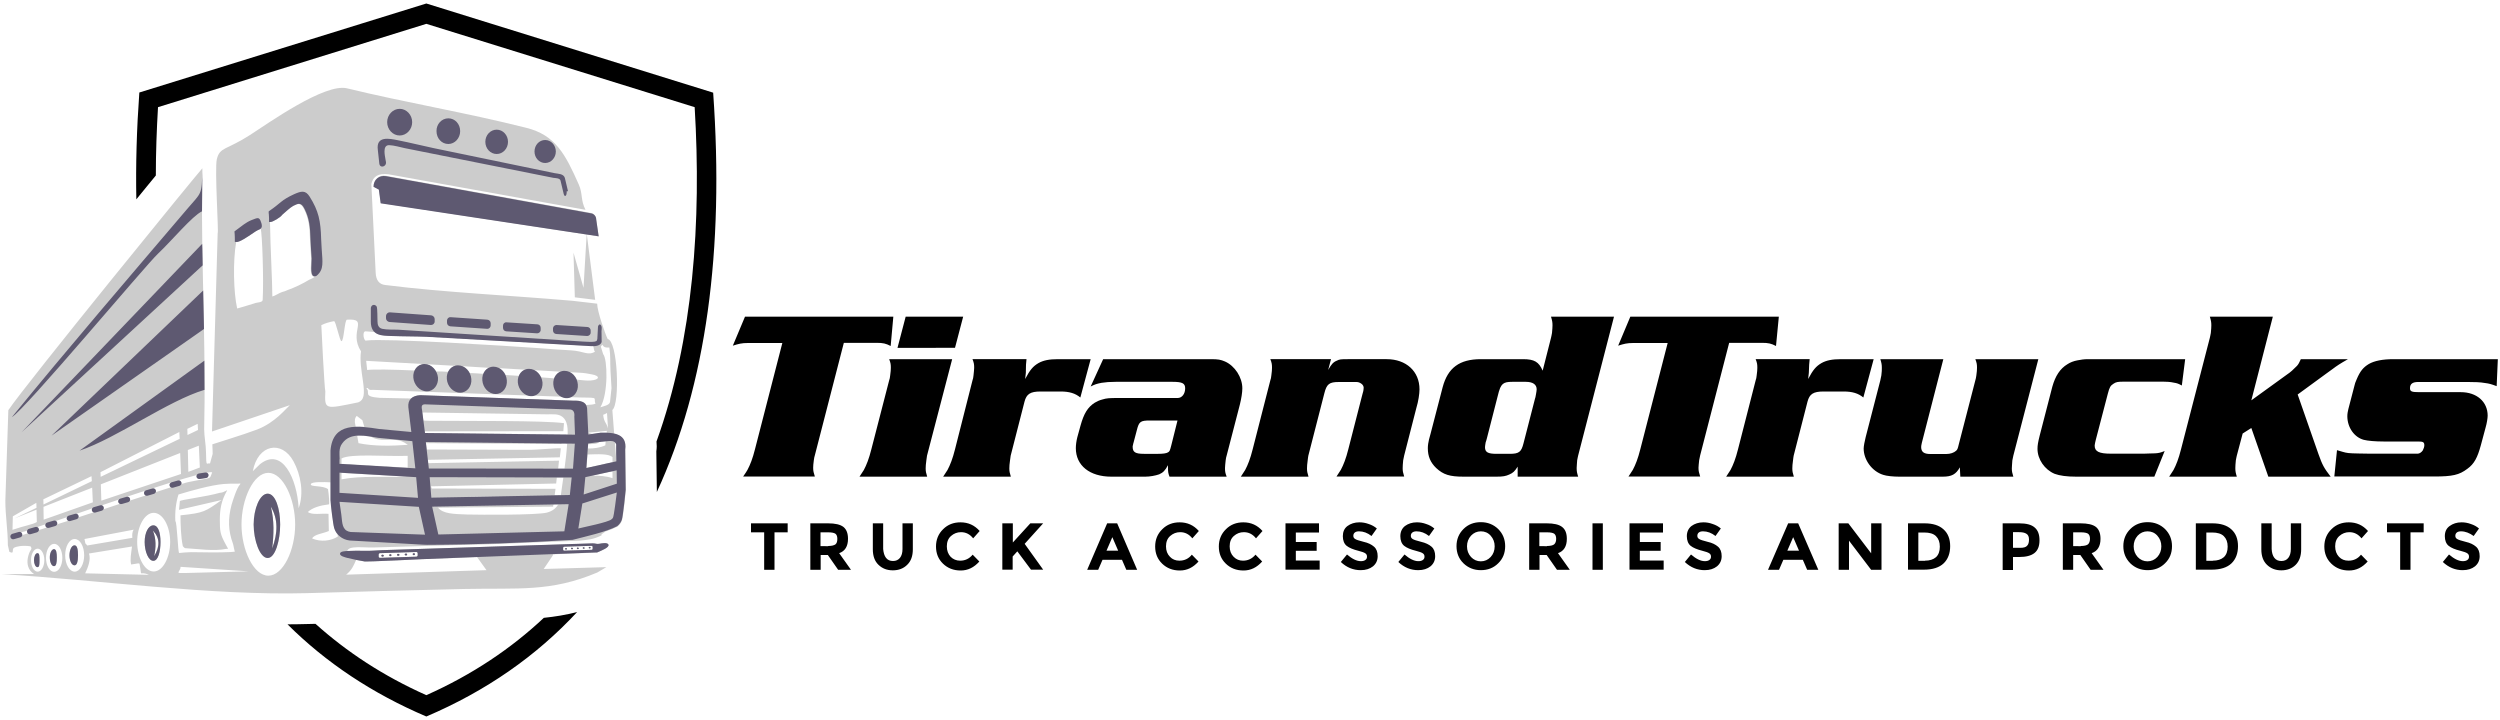
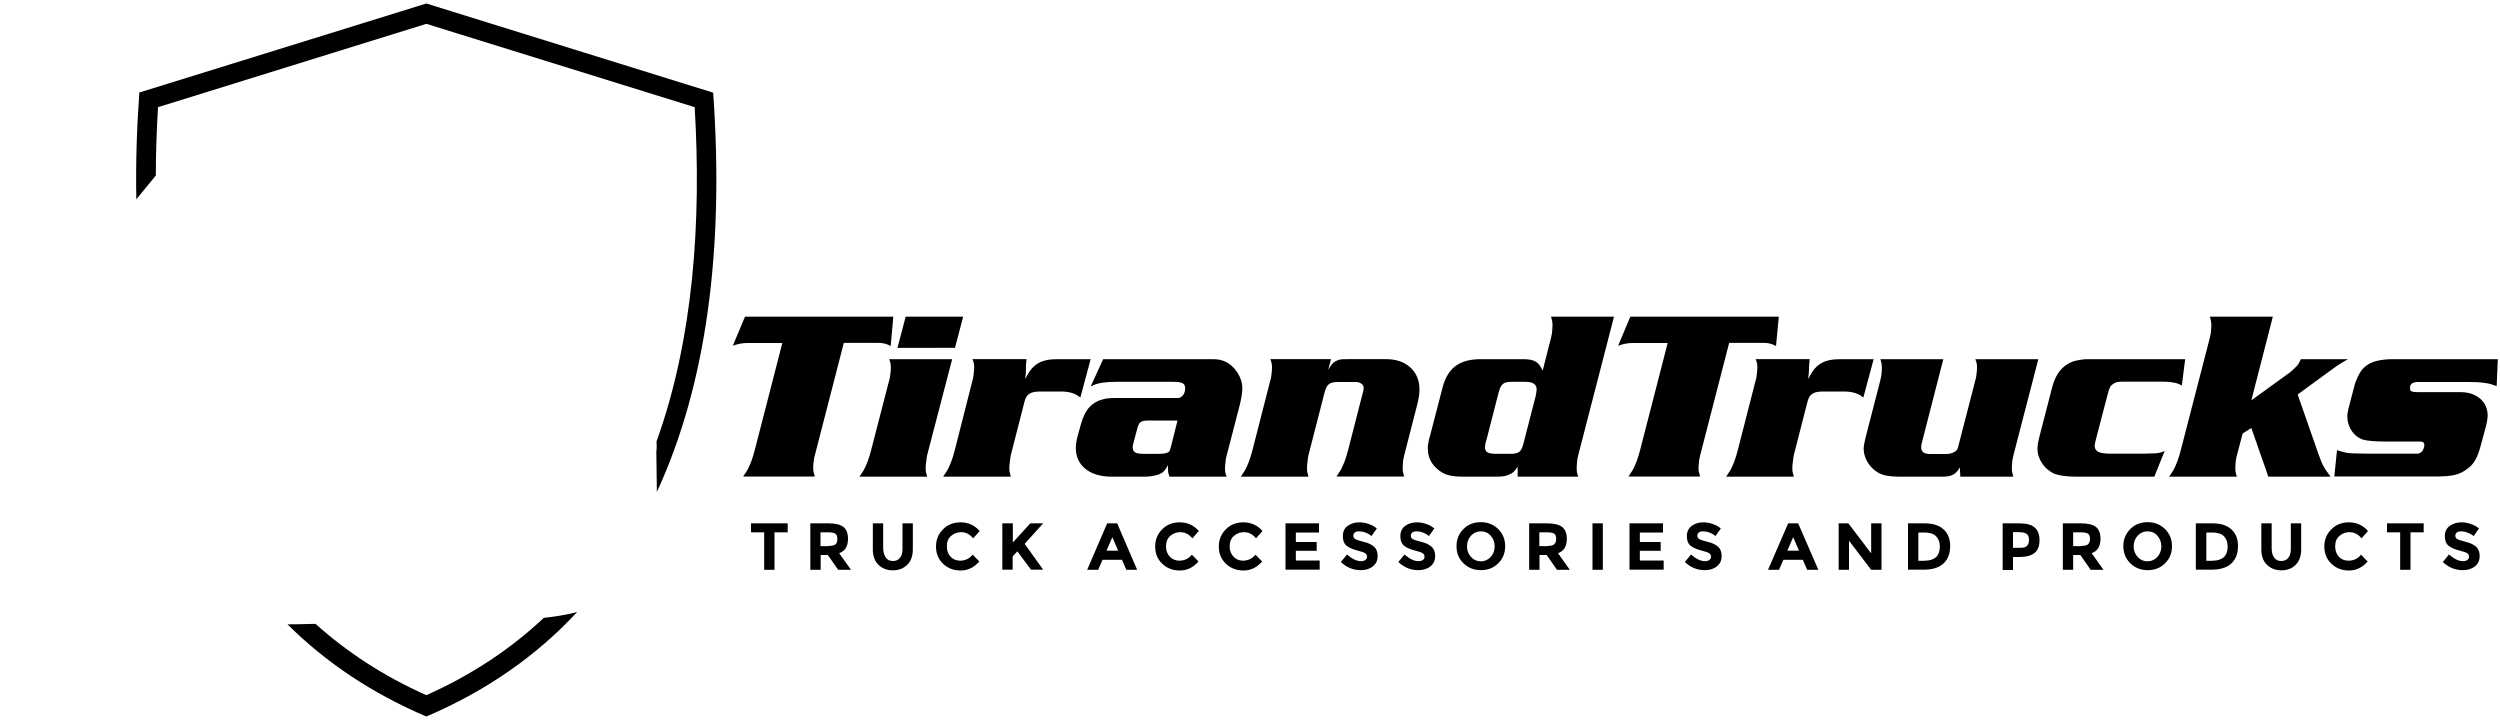
<svg xmlns="http://www.w3.org/2000/svg" version="1.1" id="Layer_1" x="0px" y="0px" viewBox="0 0 1500 432" style="enable-background:new 0 0 1500 432;" xml:space="preserve">
  <style type="text/css">
	.st0{fill-rule:evenodd;clip-rule:evenodd;}
	.st1{fill-rule:evenodd;clip-rule:evenodd;fill:#CCCCCC;}
	.st2{fill-rule:evenodd;clip-rule:evenodd;fill:#5E5971;}
	.st3{fill:none;}
</style>
  <g id="Layer_x0020_1">
    <g id="_1493679256544">
      <path class="st0" d="M1476.6,318.8c-1,0-1.9,0.2-2.5,0.7c-0.6,0.5-0.9,1.1-0.9,2s0.4,1.5,1.1,1.9c0.7,0.5,2.4,1,5.1,1.7    c2.7,0.6,4.7,1.6,6.2,2.9c1.5,1.3,2.2,3.2,2.2,5.7s-0.9,4.5-2.8,6.1c-1.9,1.5-4.3,2.3-7.4,2.3c-4.4,0-8.4-1.6-11.9-4.9l3.7-4.5    c3,2.6,5.8,4,8.3,4c1.1,0,2-0.2,2.7-0.7c0.7-0.5,1-1.1,1-2s-0.3-1.5-1-2c-0.7-0.5-2.1-1-4.1-1.5c-3.3-0.8-5.6-1.8-7.1-3    c-1.5-1.2-2.3-3.2-2.3-5.8s0.9-4.7,2.9-6.1c1.9-1.4,4.3-2.2,7.1-2.2c1.9,0,3.7,0.3,5.6,1c1.9,0.6,3.5,1.5,4.9,2.7l-3.2,4.5    C1481.7,319.8,1479.2,318.8,1476.6,318.8L1476.6,318.8z M1446.3,319.4v22.5h-6.2v-22.5h-7.9V314h22v5.4H1446.3z M1409.1,336.4    c3.1,0,5.6-1.2,7.5-3.6l4,4.1c-3.2,3.6-6.9,5.4-11.2,5.4c-4.3,0-7.8-1.4-10.6-4.1c-2.8-2.7-4.2-6.1-4.2-10.3    c0-4.1,1.4-7.6,4.3-10.4c2.8-2.8,6.3-4.1,10.4-4.1c4.6,0,8.4,1.7,11.5,5.2l-3.9,4.4c-2-2.5-4.4-3.7-7.3-3.7c-2.3,0-4.3,0.8-6,2.3    c-1.7,1.5-2.5,3.6-2.5,6.2c0,2.6,0.8,4.7,2.3,6.3S1406.8,336.4,1409.1,336.4z M1364.6,334.7c1,1.3,2.4,1.9,4.2,1.9    c1.8,0,3.2-0.6,4.2-1.9c1-1.3,1.5-3,1.5-5.3V314h6.2v15.6c0,4-1.1,7.1-3.3,9.3c-2.2,2.2-5.1,3.3-8.6,3.3s-6.3-1.1-8.6-3.3    s-3.4-5.3-3.4-9.3V314h6.2v15.4C1363.1,331.6,1363.6,333.4,1364.6,334.7L1364.6,334.7z M1327.7,336.4c2.8,0,5-0.7,6.6-2.1    c1.5-1.4,2.3-3.5,2.3-6.3s-0.8-4.8-2.3-6.3s-3.9-2.2-7-2.2h-3.5v17H1327.7L1327.7,336.4z M1327.4,314c5,0,8.8,1.2,11.4,3.6    c2.7,2.4,4,5.8,4,10.1c0,4.3-1.3,7.8-3.9,10.3c-2.6,2.5-6.6,3.8-11.9,3.8h-9.5V314L1327.4,314L1327.4,314z M1299,338    c-2.8,2.8-6.3,4.1-10.4,4.1c-4.1,0-7.6-1.4-10.4-4.1c-2.8-2.8-4.2-6.2-4.2-10.3c0-4.1,1.4-7.5,4.2-10.3s6.3-4.1,10.4-4.1    c4.1,0,7.6,1.4,10.4,4.1c2.8,2.8,4.2,6.2,4.2,10.3C1303.2,331.9,1301.8,335.3,1299,338z M1296.8,327.8c0-2.5-0.8-4.6-2.4-6.4    c-1.6-1.8-3.6-2.6-5.9-2.6c-2.3,0-4.3,0.9-5.9,2.6c-1.6,1.8-2.4,3.9-2.4,6.4c0,2.5,0.8,4.6,2.4,6.4c1.6,1.7,3.6,2.6,5.9,2.6    c2.3,0,4.3-0.9,5.9-2.6C1296,332.4,1296.8,330.3,1296.8,327.8z M1248.5,327.6c2.1,0,3.6-0.4,4.3-1s1.2-1.8,1.2-3.3    c0-1.5-0.4-2.5-1.2-3.1c-0.8-0.5-2.2-0.8-4.2-0.8h-4.7v8.3H1248.5L1248.5,327.6z M1260.3,323.3c0,4.5-1.8,7.4-5.3,8.6l7.1,10h-7.7    l-6.2-8.9h-4.3v8.9h-6.2V314h10.6c4.3,0,7.4,0.7,9.3,2.2C1259.4,317.7,1260.3,320,1260.3,323.3z M1212.1,328.7    c2.1,0,3.5-0.4,4.2-1.3c0.8-0.8,1.1-2.1,1.1-3.7c0-1.6-0.5-2.8-1.5-3.4c-1-0.7-2.5-1-4.5-1h-3.6v9.4H1212.1L1212.1,328.7z     M1211.5,314c4.3,0,7.4,0.8,9.3,2.5c2,1.7,2.9,4.2,2.9,7.7c0,3.5-1,6-3,7.6c-2,1.6-5.1,2.4-9.2,2.4h-3.7v7.8h-6.2V314H1211.5z     M1155,336.4c2.8,0,5-0.7,6.6-2.1c1.5-1.4,2.3-3.5,2.3-6.3s-0.8-4.8-2.3-6.3c-1.5-1.5-3.9-2.2-7.1-2.2h-3.5v17H1155L1155,336.4z     M1154.7,314c5,0,8.8,1.2,11.4,3.6c2.7,2.4,4,5.8,4,10.1c0,4.3-1.3,7.8-3.9,10.3c-2.6,2.5-6.6,3.8-11.9,3.8h-9.5V314H1154.7    L1154.7,314z M1122.7,314h6.2v27.9h-6.2l-13.3-17.5v17.5h-6.2V314h5.8l13.7,18V314z M1075.9,322.3l-3.5,8.1h7L1075.9,322.3z     M1084.3,341.9l-2.6-6H1070l-2.6,6h-6.6l12.1-27.9h6l12.1,27.9L1084.3,341.9L1084.3,341.9z M1021.8,318.8c-1,0-1.9,0.2-2.5,0.7    c-0.6,0.5-0.9,1.1-0.9,2s0.4,1.5,1.1,1.9c0.7,0.5,2.4,1,5.1,1.7c2.7,0.6,4.7,1.6,6.2,2.9c1.5,1.3,2.2,3.2,2.2,5.7    s-0.9,4.5-2.8,6.1c-1.9,1.5-4.3,2.3-7.4,2.3c-4.4,0-8.4-1.6-11.9-4.9l3.7-4.5c3,2.6,5.8,4,8.3,4c1.1,0,2-0.2,2.7-0.7    c0.7-0.5,1-1.1,1-2s-0.3-1.5-1-2c-0.7-0.5-2.1-1-4.1-1.5c-3.2-0.8-5.6-1.8-7.1-3c-1.5-1.2-2.3-3.2-2.3-5.8s1-4.7,2.8-6.1    c1.9-1.4,4.3-2.2,7.1-2.2c1.9,0,3.7,0.3,5.6,1c1.9,0.6,3.5,1.5,4.9,2.7l-3.2,4.5C1026.9,319.7,1024.4,318.8,1021.8,318.8    L1021.8,318.8z M997.8,314v5.5h-13.9v5.7h12.5v5.3h-12.5v5.8h14.3v5.5h-20.5V314H997.8z M955.5,314h6.2v27.9h-6.2V314z     M928.2,327.6c2.1,0,3.6-0.4,4.3-1c0.8-0.7,1.2-1.8,1.2-3.3c0-1.5-0.4-2.5-1.2-3.1c-0.8-0.5-2.2-0.8-4.2-0.8h-4.7v8.3H928.2    L928.2,327.6z M940.1,323.3c0,4.5-1.8,7.4-5.3,8.6l7.1,10h-7.7L928,333h-4.3v8.9h-6.2V314H928c4.3,0,7.4,0.7,9.3,2.2    C939.2,317.7,940.1,320,940.1,323.3L940.1,323.3z M898.9,338c-2.8,2.8-6.3,4.1-10.4,4.1c-4.1,0-7.6-1.4-10.4-4.1    s-4.2-6.2-4.2-10.3c0-4.1,1.4-7.5,4.2-10.3s6.3-4.1,10.4-4.1c4.1,0,7.6,1.4,10.4,4.1c2.8,2.8,4.2,6.2,4.2,10.3    C903.1,331.9,901.7,335.3,898.9,338z M896.8,327.8c0-2.5-0.8-4.6-2.4-6.4c-1.6-1.8-3.6-2.6-5.9-2.6c-2.3,0-4.3,0.9-5.9,2.6    c-1.6,1.8-2.4,3.9-2.4,6.4c0,2.5,0.8,4.6,2.4,6.4c1.6,1.7,3.6,2.6,5.9,2.6c2.3,0,4.3-0.9,5.9-2.6S896.8,330.3,896.8,327.8z     M849.9,318.8c-1,0-1.8,0.2-2.5,0.7c-0.6,0.5-0.9,1.1-0.9,2s0.4,1.5,1.1,1.9c0.7,0.5,2.4,1,5.1,1.7c2.6,0.6,4.7,1.6,6.2,2.9    c1.5,1.3,2.2,3.2,2.2,5.7s-0.9,4.5-2.8,6.1c-1.9,1.5-4.3,2.3-7.4,2.3c-4.4,0-8.4-1.6-11.9-4.9l3.7-4.5c3,2.6,5.8,4,8.3,4    c1.1,0,2-0.2,2.7-0.7c0.7-0.5,1-1.1,1-2s-0.3-1.5-1-2c-0.7-0.5-2.1-1-4.1-1.5c-3.2-0.8-5.6-1.8-7.1-3c-1.5-1.2-2.3-3.2-2.3-5.8    s1-4.7,2.8-6.1c1.9-1.4,4.3-2.2,7.1-2.2c1.9,0,3.7,0.3,5.6,1c1.9,0.6,3.5,1.5,4.9,2.7l-3.2,4.5C855,319.7,852.5,318.8,849.9,318.8    z M815.4,318.8c-1,0-1.9,0.2-2.5,0.7c-0.6,0.5-0.9,1.1-0.9,2s0.4,1.5,1.1,1.9c0.7,0.5,2.4,1,5.1,1.7c2.7,0.6,4.7,1.6,6.2,2.9    c1.5,1.3,2.2,3.2,2.2,5.7s-0.9,4.5-2.8,6.1c-1.9,1.5-4.3,2.3-7.4,2.3c-4.4,0-8.4-1.6-11.9-4.9l3.7-4.5c3,2.6,5.8,4,8.3,4    c1.1,0,2-0.2,2.7-0.7c0.7-0.5,1-1.1,1-2s-0.3-1.5-1-2c-0.7-0.5-2.1-1-4.1-1.5c-3.2-0.8-5.6-1.8-7.1-3c-1.5-1.2-2.3-3.2-2.3-5.8    s0.9-4.7,2.8-6.1c1.9-1.4,4.3-2.2,7.1-2.2c1.9,0,3.7,0.3,5.6,1c1.9,0.6,3.5,1.5,4.9,2.7l-3.2,4.5    C820.5,319.7,818,318.8,815.4,318.8L815.4,318.8z M791.4,314v5.5h-13.9v5.7H790v5.3h-12.5v5.8h14.3v5.5h-20.5V314L791.4,314    L791.4,314z M745.8,336.4c3,0,5.5-1.2,7.5-3.6l4,4.1c-3.2,3.6-6.9,5.4-11.2,5.4c-4.3,0-7.8-1.4-10.6-4.1    c-2.8-2.7-4.2-6.1-4.2-10.3c0-4.1,1.4-7.6,4.3-10.4c2.8-2.8,6.3-4.1,10.4-4.1c4.6,0,8.4,1.7,11.5,5.2l-3.9,4.4    c-2-2.5-4.4-3.7-7.3-3.7c-2.3,0-4.3,0.8-6,2.3s-2.5,3.6-2.5,6.2c0,2.6,0.8,4.7,2.4,6.3S743.6,336.4,745.8,336.4L745.8,336.4z     M707.6,336.4c3.1,0,5.6-1.2,7.5-3.6l4,4.1c-3.2,3.6-6.9,5.4-11.2,5.4c-4.3,0-7.8-1.4-10.6-4.1c-2.8-2.7-4.2-6.1-4.2-10.3    c0-4.1,1.4-7.6,4.3-10.4c2.8-2.8,6.3-4.1,10.4-4.1c4.6,0,8.4,1.7,11.5,5.2l-3.9,4.4c-2-2.5-4.4-3.7-7.3-3.7c-2.3,0-4.3,0.8-6,2.3    c-1.7,1.5-2.5,3.6-2.5,6.2c0,2.6,0.8,4.7,2.4,6.3C703.4,335.6,705.3,336.4,707.6,336.4z M667.4,322.3l-3.5,8.1h7L667.4,322.3z     M675.8,341.9l-2.6-6h-11.7l-2.6,6h-6.6l12-27.9h6l12,27.9L675.8,341.9L675.8,341.9z M601.5,314h6.2v11.5l10.5-11.5h7.7    l-11.1,12.3c1,1.3,2.7,3.8,5.3,7.4s4.5,6.3,5.8,8.1h-7.3l-8.2-11l-2.8,3.1v7.9h-6.2V314L601.5,314z M576.1,336.4    c3,0,5.5-1.2,7.5-3.6l4,4.1c-3.2,3.6-6.9,5.4-11.2,5.4c-4.3,0-7.8-1.4-10.6-4.1c-2.8-2.7-4.2-6.1-4.2-10.3c0-4.1,1.4-7.6,4.3-10.4    c2.8-2.8,6.3-4.1,10.4-4.1c4.6,0,8.4,1.7,11.5,5.2l-3.9,4.4c-2-2.5-4.4-3.7-7.3-3.7c-2.3,0-4.3,0.8-6,2.3s-2.5,3.6-2.5,6.2    c0,2.6,0.8,4.7,2.3,6.3C571.9,335.6,573.8,336.4,576.1,336.4L576.1,336.4z M531.6,334.7c1,1.3,2.4,1.9,4.2,1.9    c1.8,0,3.1-0.6,4.2-1.9c1-1.3,1.5-3,1.5-5.3V314h6.2v15.6c0,4-1.1,7.1-3.4,9.3c-2.2,2.2-5.1,3.3-8.6,3.3c-3.5,0-6.3-1.1-8.6-3.3    s-3.4-5.3-3.4-9.3V314h6.2v15.4C530.1,331.6,530.6,333.4,531.6,334.7L531.6,334.7z M496.9,327.6c2.1,0,3.6-0.4,4.4-1    c0.8-0.7,1.1-1.8,1.1-3.3c0-1.5-0.4-2.5-1.2-3.1c-0.8-0.5-2.2-0.8-4.2-0.8h-4.7v8.3H496.9L496.9,327.6z M508.8,323.3    c0,4.5-1.8,7.4-5.3,8.6l7.1,10h-7.7l-6.2-8.9h-4.3v8.9h-6.2V314h10.6c4.3,0,7.4,0.7,9.3,2.2C507.9,317.7,508.8,320,508.8,323.3    L508.8,323.3z M464.7,319.4v22.5h-6.2v-22.5h-7.9V314h22v5.4H464.7z M1498.7,215.5h-62.6c-6.6,0-11.5,1-14.8,2.9    c-3.3,2-5.2,4.2-7.3,9.2c-0.7,1.6-1.2,2.9-1.3,3.7l-3.7,14.2c-0.3,1.3-0.6,2.7-0.6,4.2c0,6.8,4.2,12.7,9.9,14.2    c2.3,0.6,6.9,1,11.9,1h20.7c3,0,3.7,0.4,3.7,2.3c0,0.9-0.4,2-0.9,3c-0.7,1.1-2,2-3,2h-1.3h-27.9l-6.1-0.1c-6.5-0.1-7.3-0.3-9.8-1    c-1-0.3-2.2-0.6-3.4-1l-1.6,15.8h59.8c11.1,0,15.1-0.9,20-4.6c4.2-3,6.1-6.8,8.1-14.1l2.9-10.8c0.7-2.4,1.2-5.5,1.2-7    c0-8.4-6.6-14.1-16.1-14.1h-24.9c-4.6,0-5.6-0.4-5.6-2.4c0-2.6,1.6-3.7,4.9-3.7h29.8c4,0,7.5,0.1,10.2,0.6    c2.6,0.3,3.9,0.7,7.1,1.9L1498.7,215.5L1498.7,215.5z M1408.8,215.5h-28.3c-0.9,2-1.4,3-2.3,4c-0.7,0.7-1.7,1.7-3,2.9    c-1.2,1-2,1.7-2.7,2.1l-21.7,15.7l12.9-50.2h-37.8c0.7,2.3,0.9,3.3,0.9,5.2c0,1.1-0.1,2.6-0.3,4.6c-0.3,1.3-0.4,2.3-0.6,2.9    l-17.3,66.9c-1.4,5.6-2.9,9.4-4.5,12.4c-0.6,1-1.2,1.9-2.6,4h40.6c-0.7-2.3-0.9-3.2-0.9-5.2c0-1,0.1-2.6,0.3-4.6    c0.3-1.3,0.4-2.3,0.6-2.9l3.5-13.2l5.2-3.3L1361,286h37.4c-4-5.2-5-7-7.3-13.5l-12.5-35.8l17.1-12.5l4-2.9    C1402.1,219.5,1404,218.2,1408.8,215.5L1408.8,215.5z M1311.1,215.5h-53.8h-4.6c-2.2,0-4.2,0.3-6.2,0.7c-2.3,0.4-4.5,1.3-6,2.3    c-4.5,2.7-7.3,7.1-9.1,13.5l-7.6,29.4c-1,4-1.3,5.8-1.3,7.9c0,6.3,4.3,12.5,10.3,15c3,1.1,7.2,1.7,12.9,1.7h46.9l6.2-15.4    c-2.4,1-3.7,1.3-5.8,1.4c-0.6,0-1.7,0-3.6,0.1c-1.7,0-2.6,0.1-2.9,0.1h-20.1c-6.9,0-9.6-1.3-9.6-4.8c0-0.6,0.2-1.1,0.3-1.9    l0.4-1.7l7.2-27.6c1-3.9,1.6-4.8,3.3-5.9c1.6-1.1,2.6-1.3,6.3-1.3h23.7c1.7,0,4.2,0.1,6.3,0.6c2,0.3,2.7,0.6,4.8,1.7L1311.1,215.5    L1311.1,215.5z M1223,215.5h-37.8c0.9,2.3,1,3.2,1,5.2c0,1.1-0.1,2.6-0.4,4.6c-0.2,1.1-0.3,2.2-0.6,2.9l-9.9,38.3    c-0.7,3-0.9,3.3-1.7,4c-1.2,1.1-3.4,1.9-5.8,1.9h-9.6c-3.9,0-5.5-1.3-5.5-4.2c0-0.6,0.1-1.1,0.4-2.5l12.9-50.2h-37.8    c0.7,2.3,0.9,3.2,0.9,5.2c0,1,0,2.6-0.3,4.6c-0.3,1.1-0.4,2.2-0.6,2.9l-8.8,34.1c-0.6,2.3-1.2,5.5-1.2,6.8c0,6.8,5,13.7,11.7,15.8    c2,0.7,6.1,1.1,9.5,1.1h26.3c5.3,0,7.9-1.4,10.2-5.6l0.3,5.6h31.8c-0.7-2.3-0.9-3.2-0.9-5c0-1.1,0.2-2.7,0.3-4.7    c0.3-1.2,0.4-2.2,0.6-2.9L1223,215.5L1223,215.5z M1124.2,215.5h-19.6c-5.3,0-8.8,0.7-11.8,2.4c-3.2,1.9-5,4-7.9,9.5l0.4-3.7    l0.2-4.9l0.3-3.3h-32.4c0.9,2.3,1,3.2,1,5.2c0,1-0.1,2.6-0.4,4.6c-0.1,1.1-0.3,2.2-0.6,2.9l-10.6,41.4c-1.4,5.6-2.9,9.4-4.5,12.4    c-0.6,1-1.2,1.9-2.6,4h40.6c-0.7-2.3-0.9-3.2-0.9-5c0-1.1,0.1-2.7,0.4-4.7c0.1-1.2,0.3-2.2,0.4-2.9l8.3-32.4    c1.2-4.6,3.5-6.1,9.6-6.1h12.1c5.2,0,8.8,1.1,11.8,3.6L1124.2,215.5L1124.2,215.5z M1067.3,190h-89.1l-7.3,17.4    c3.5-1.1,5.3-1.6,9.1-1.6h20.6l-16.4,63.7c-1.4,5.6-2.9,9.4-4.5,12.4c-0.6,1-1.2,1.9-2.6,4h43c-0.7-2.3-1-3.2-1-5.2    c0-1,0.2-2.6,0.4-4.6c0.2-1.2,0.4-2.2,0.6-2.9l17.4-67.5h19.6c4,0,5.6,0.4,8.5,1.9L1067.3,190L1067.3,190z M922,233.6    c0,0.7-0.2,1.7-0.4,2.9c-0.3,1.6-0.4,2.4-0.6,2.7l-6.9,26.8c-1.3,5.2-2.7,6.3-8.3,6.3h-7.9c-5.2,0-6.9-1-6.9-4    c0-0.7,0.2-1.6,0.4-2.9c0.3-0.6,0.4-1.4,0.7-2.3l6.3-24.6c1.4-5.8,2-6.8,3.3-8.1c1.3-1,2.7-1.3,5.6-1.3h8.2    C919.7,229.1,922,230.7,922,233.6z M968.4,190h-37.8c0.7,2.3,0.9,3.3,0.9,5.2c0,1-0.1,2.6-0.3,4.6c-0.3,1.4-0.4,2.3-0.6,2.9    l-5,19.7c-2.3-5.3-5-6.9-11.8-6.9h-25.3c-12.8,0-19.8,5.2-22.9,16.8l-7.3,28.1l-0.9,3.3c-0.4,1.7-0.7,3.5-0.7,5.2    c0,5,1.6,8.6,5,11.9c4.3,4,8.1,5.2,16.5,5.2h19.6c4,0,5.6-0.3,7.8-1.3c2.3-1,3.2-1.9,5-4.7v6h36.3c-0.7-2.3-0.9-3.2-0.9-5.2    c0-1,0.2-2.6,0.3-4.6c0.3-1.3,0.4-2.3,0.6-2.9L968.4,190L968.4,190z M851.7,233.6c0-10.8-8-18.1-19.7-18.1h-23.3    c-4.3,0-5,0.1-6.6,0.9c-2.2,0.9-3.3,2.2-5.2,5.6l1.7-6.5h-36.4c0.9,2.3,1,3.2,1,5.2c0,1-0.1,2.6-0.4,4.6c-0.1,1.1-0.3,2.2-0.6,2.9    l-10.6,41.4c-1.4,5.6-2.9,9.4-4.5,12.4c-0.6,1-1.2,1.9-2.6,4h40.6c-0.7-2.3-0.9-3.2-0.9-5c0-1.1,0.1-2.7,0.4-4.7    c0.1-1.2,0.3-2.2,0.4-2.9l9.6-37.4c1.4-5.6,3-6.8,8.6-6.8h8.2h2.5c1.2,0,2,0.4,2.9,1c0.9,0.6,1.4,1.6,1.4,2.4    c0,0.7-0.1,1.9-0.6,3.4l-0.6,2.3l-8,31.2c-1.4,5.6-2.9,9.4-4.5,12.4c-0.6,1-1.2,1.9-2.6,4h40.6c-0.7-2.3-0.9-3.2-0.9-5    c0-1.1,0.1-2.7,0.3-4.7c0.3-1.2,0.4-2.2,0.6-2.9l7.3-28.5C851,240.9,851.7,236.3,851.7,233.6L851.7,233.6z M706.5,252.3l-3.7,14.8    c-0.9,3.5-1,3.7-2,4.3c-0.9,0.6-3,0.9-5.9,0.9h-8.5c-5.2,0-6.8-1-6.8-4.2c0-0.4,0-0.7,0.2-1.1c0-0.1,0.1-0.9,0.4-1.7l1.9-7.2    c1.3-5.2,2.2-5.8,7.9-5.8L706.5,252.3L706.5,252.3z M745.4,233c0-6.6-4.5-13.5-10.4-16.1c-2.6-1.1-4-1.4-8.5-1.4h-64.6l-7.5,16.4    c2.6-1.3,3.5-1.6,6.5-2.2c2.7-0.4,4.8-0.6,8.5-0.6h34.2c5.8,0,7.5,0.9,7.5,3.9c0,3.3-1.9,5.8-4.5,5.8h-2.3h-33    c-5.9,0-7.3,0.1-9.9,0.9c-1.6,0.4-3.2,1.1-4.5,1.9c-4.3,2.7-6.6,6.6-8.6,13.8l-1.9,6.9c-0.6,2.3-0.9,4.8-0.9,6.6    c0,10.4,8.3,17.1,21.3,17.1h20.4c2.7,0,6-0.6,8.3-1.4c2.3-1,3.6-2.3,5.3-5.5v1.6c0,2.3,0.1,3.2,0.9,5.3H736c-0.9-2.3-1-3.2-1-5.2    c0-1,0.2-2.6,0.4-4.6c0.2-1.2,0.3-2.2,0.6-2.9l7.9-30.5C744.8,239.2,745.4,235.5,745.4,233L745.4,233z M654.4,215.5h-19.6    c-5.3,0-8.8,0.7-11.8,2.4c-3.2,1.9-5,4-7.9,9.5l0.4-3.7l0.1-4.9l0.3-3.3h-32.4c0.9,2.3,1,3.2,1,5.2c0,1-0.2,2.6-0.4,4.6    c-0.1,1.1-0.3,2.2-0.6,2.9L573,269.6c-1.4,5.6-2.9,9.4-4.5,12.4c-0.6,1-1.2,1.9-2.6,4h40.6c-0.7-2.3-0.9-3.2-0.9-5    c0-1.1,0.1-2.7,0.4-4.7c0.2-1.2,0.3-2.2,0.4-2.9l8.3-32.4c1.2-4.6,3.5-6.1,9.6-6.1h12.1c5.2,0,8.8,1.1,11.8,3.6L654.4,215.5    L654.4,215.5z M571.3,215.5h-37.8c0.9,2.3,1,3.2,1,5.2c0,1-0.1,2.6-0.4,4.6c-0.1,1.1-0.3,2.2-0.6,2.9l-10.7,41.4    c-1.4,5.6-2.9,9.4-4.5,12.4c-0.6,1-1.2,1.9-2.6,4h40.6c-0.7-2.3-0.9-3.2-0.9-5c0-1.1,0.1-2.7,0.4-4.7c0.2-1.2,0.3-2.2,0.4-2.9    L571.3,215.5L571.3,215.5z M577.9,190h-34.5l-4.9,18.7H573L577.9,190z M536,190H447l-7.3,17.4c3.5-1.1,5.3-1.6,9.1-1.6h20.6    l-16.4,63.7c-1.4,5.6-2.9,9.4-4.5,12.4c-0.6,1-1.1,1.9-2.6,4h43c-0.7-2.3-1-3.2-1-5.2c0-1,0.1-2.6,0.4-4.6    c0.1-1.2,0.4-2.2,0.6-2.9l17.4-67.5h19.6c4,0,5.6,0.4,8.5,1.9L536,190L536,190z M255.8,417.1c27.6-12.3,50.9-28,70.5-46.4    c6.6-0.7,13.1-1.7,20-3.5c-24.5,26.4-54.6,47.4-90.5,62.7c-32.4-13.8-60.2-32.3-83.3-55.3c4.2,0,8.3-0.1,12.5-0.2l4.3-0.1    C208,391.1,230,405.6,255.8,417.1z M393.9,264.9c22.2-61.6,27-132.2,22.9-200.6l-161-50l-161,50c-0.8,13.6-1.3,27.3-1.3,41L88,112    l-6.2,7.6c-0.4-20.6,0.2-42,1.8-64.1L255.8,2.1l172.1,53.5c6.7,94.4-4.1,175.4-33.8,239.6c0-0.5,0-0.9,0-1.3    c-0.1-7.7-0.2-15.4-0.3-23.1C394.1,268.8,394.1,266.8,393.9,264.9L393.9,264.9z" />
-       <path class="st1" d="M357.1,179.9l-5-39.2l7.1,1.1l-1.5-10.3c0-1.7-1.4-3.4-3-3.7l-123-22.3c-4.1-0.8-7.5,2.1-7.5,6.4l0,0l3.2,1.7    l1.1,8.2L352,140.7l-1.9,32l-6-21.1l0.8,26.8L357.1,179.9L357.1,179.9z M121.4,101c0.1,9.4-0.2,19-0.2,28.1    c0.2,42.1,2.3,85.4,1.3,128.5c0,3.9,1.1,9.8,1.1,13.7c0.1,9.8,0.5,6.1,2.4,6.8l1.6-5.8c0.1-0.7-0.2-4.1-0.2-5.7    c3.4-1.2,18.2-5.6,26.9-8.9c10.8-4.2,16.9-12.2,19.6-14.6l-46.7,15.8l3.4-119c0.7-0.3-1.9-38.3-0.5-44.4    c1.8-7.4,5.8-5.4,19.9-14.5c11.3-7.3,44.9-31.2,58.2-28c35.3,8.6,70.7,14.4,107.6,23.7c17.5,4.4,23.4,15.8,31.5,34.1    c2.4,5.4,1,9.3,4,15.1l-118.1-21.3c-6.3-0.8-9.4,1.3-10.4,5.8l2.6,53.3c0.2,4.4,2.1,6.9,5.7,7.3c35.6,4.5,76.2,6.3,112.6,9.5l0,0    l14.6,1.7c0,4.6,4.9,18.4,6.3,21.2c6.1,1.1,7.5,39,2.8,42.6h0l1.1,14.3c4.5,1,7.5,3.5,6.7,9.8c0.1,7.6,0.2,16.8,0.3,24.1    c0,0.5-1.6,15.8-2.3,17.9c-0.5,1.5-1.4,2.8-2.8,3.9c-1.9,1-4.4,2-7.1,2.9c-1.8,1.3-3,1.9-2.3,2.3c-5.5,2.7-8.3,2.6-13.2,3.2    c-7.8,0.3-15.4,0.6-23,0.9c-16.4,0.8-32.8,1.4-49.3,1.7c-16.2,0.5-33.1,1-51.4,1.5c-5.5,0.2-15.1-1.3-15.7,2.1    c3.5-0.2,7.1-0.2,10.6-0.1c3.4,0.1,6.8-0.3,10.2-0.4l126.3-4c2.2,0,2.2,0.6,4.3,0.2c1.1-0.2,4.7-0.9,5.2,0.6    c0.6,1.7-4.5,3.6-5.5,4.1c-1.8,0.8-0.7,0.5-2.8,0.6l-24.8,1c-0.5,1.5-0.7,1.2-2.3,3.8l-3.4,5l37.6-1.1l-5.4,3.2    c-28.1,11.9-47.4,9.2-79.8,9.9c-31.5,0.7-62.9,1.6-94.4,2.5c-57.5,1.6-125.6-8-183.1-11.4l19.3-0.1c-3.6-2.3-4.4-6.1-3.7-9.7    c0.4-1.8,0.8-3.3,2-5.1c0.5-0.9-0.4-1.6-0.4-1.8c-5.3-0.8-8.9,0.3-9.8,0.8c-1.8,1,0.5,4.2-2.9,2.5l-0.9-4c0-9.3-1.5-17.3-1.5-26.7    L5,246.1C15.5,230.4,120.5,101.6,121.4,101L121.4,101z M121.3,105.3c0-1.3,0.1-2.7,0.1-4.3C121.3,102.5,121.3,103.9,121.3,105.3z     M91.7,318.3c4.4,4.5,4.3,9.7,0.8,15.4C93.6,328.5,93.8,323.4,91.7,318.3z M162.5,304c4.4,7.3,4.3,15.8,0.8,25.1    C164.3,320.7,164.6,312.4,162.5,304z M22.5,331.9c1.2,0,1.2,1.9,1.2,4.2s0,4.2-1.2,4.2s-2.1-1.9-2.1-4.2S21.3,331.9,22.5,331.9z     M32.4,329.5c1.4,0,1.7,2.3,1.7,5.1c0,2.8-0.3,5.1-1.7,5.1s-2.5-2.3-2.5-5.1C29.8,331.9,31,329.5,32.4,329.5z M44.7,327.2    c1.7,0,2.1,2.7,2.1,6c0,3.3-0.5,6-2.1,6c-1.7,0-3-2.7-3-6C41.7,329.9,43,327.2,44.7,327.2z M92,315.2c2.9,0,4.3,4.3,4.3,10    c0,5.7-1.4,11.3-4.3,11.3s-5.2-5.5-5.2-11.3C86.8,319.5,89.1,315.2,92,315.2z M160.6,296.2c4.7,0,7.5,9.1,7.5,18.5    s-2.9,20.1-7.5,20.1c-4.7,0-8.4-10.7-8.4-20.1S155.9,296.2,160.6,296.2z M124,283.6c0.6,0.2,1,0.7,1.1,1.3    c0.1,0.9-0.5,1.8-1.4,1.9l-3.9,0.6c-0.9,0.1-1.8-0.5-1.9-1.4c-0.1-0.4,0-0.7,0.2-1c-4.1,1.1-9.2,2.6-15.1,4.4l3.8-1.1    c0.9-0.3,1.8,0.2,2.1,1.1c0.1,0.4,0.1,0.7,0,1c2-0.6,3.3-1,3.9-1.1c15.1-3.2,12.6-1.1,14.5-5.9C126.8,283.2,125.7,283.3,124,283.6    L124,283.6z M76.3,298c0.7,0,1.4,0.5,1.6,1.2c0.1,0.4,0.1,0.8-0.1,1.2l9.5-3.1c-0.4-0.2-0.7-0.5-0.8-1c-0.2-0.7,0.1-1.5,0.7-1.9    C83.6,295.6,79.9,296.8,76.3,298L76.3,298z M71.9,302.3c-0.4-0.2-0.8-0.6-0.9-1c-0.2-0.6,0-1.2,0.4-1.6c-3.4,1.2-6.9,2.3-10.3,3.5    c0.5,0.2,0.9,0.6,1.1,1.1c0.1,0.5,0.1,0.9-0.2,1.3L71.9,302.3L71.9,302.3z M33.5,312.6c0.3,0.2,0.6,0.5,0.7,0.9    c0.1,0.4,0.1,0.8,0,1.1l6.7-2.1c-0.3-0.2-0.6-0.5-0.8-1c-0.1-0.4-0.1-0.9,0.1-1.2L33.5,312.6z M28,316.5c-0.4-0.2-0.6-0.5-0.8-1    c-0.1-0.3-0.1-0.6,0-0.9l-4.7,1.6c0.3,0.2,0.6,0.5,0.7,1c0.1,0.3,0.1,0.5,0,0.8C24.8,317.6,26.4,317.1,28,316.5L28,316.5z     M102.5,292.4c-0.3-0.2-0.6-0.5-0.7-0.9c-0.3-0.9,0.2-1.8,1.1-2.1c-3.9,1.2-8.2,2.6-12.6,4l1.1-0.3c0.9-0.3,1.8,0.2,2.1,1.1    c0.1,0.4,0.1,0.8-0.1,1.1C96.7,294.2,99.8,293.3,102.5,292.4z M45.9,308.3c0.5,0.2,0.9,0.6,1.1,1.1c0.1,0.4,0.1,0.7,0,1l9.2-3    c-0.5-0.2-0.9-0.6-1.1-1.1c-0.1-0.4-0.1-0.9,0.1-1.2C52,306.2,48.9,307.3,45.9,308.3L45.9,308.3z M8.6,320l0.6-0.2    C8.9,319.8,8.8,319.9,8.6,320z M12.5,319.4c0.3,0.2,0.6,0.5,0.7,0.9c0.1,0.3,0.1,0.5,0,0.8c1.1-0.3,2.2-0.7,3.5-1.1    c-0.2-0.2-0.4-0.4-0.5-0.7c-0.1-0.3-0.1-0.6,0-0.9c-0.8,0.2-1.3,0.4-1.6,0.5C13.9,319.1,13.1,319.3,12.5,319.4z M213.4,256    c1.7-0.1,3.4,0,5.2,0.1c-0.4-1.2-0.8-2.5-1.2-4l-3.4-2.6c-0.6,1.2-1.1,0.8-1.1,3.7L213.4,256z M246.7,239.1c1.2-1.2,3.1-1.9,5.5-2    l91.9,3.3c3-0.1,6.3,0.2,7.6,2.6c2.6-0.1,4.6-0.3,5.6-0.8c-0.9-1.9,0.2-3.1-1.2-3.4c-1.9-0.4-5.3-0.1-13.3-0.5l-0.2,0    c-0.8,0.4-1.7,0.5-2.6,0.5c-1.1,0-2.2-0.3-3.2-0.8l-16.6-0.6c-0.5,0.1-1,0.2-1.5,0.2c-0.7,0-1.4-0.1-2.1-0.3l-93.1-3.4    c-3.1,0.5-2.2-1.8-3.7-0.9c2.8,2.5-2.6,4.9,7.9,5.7L246.7,239.1L246.7,239.1z M353,259.6v0.1l2.5,0.7l5-0.7c1.2,0,2.3,0,3.5,0    l0.1-1.2L353,259.6L353,259.6z M202.6,320.7c-0.9-1.1-1.6-2.3-2-3.7c-0.7-2.3-2.2-14.9-2.2-16.8v-10.8c-4-0.2-11.5-0.5-11.9,1.1    c-0.5,1.8,7.3,0.6,10.3,3c0.6,3.5,0.9,9.1,0.6,9.1c-5.6,0.7-9.9,2-12.7,4.6c2.7,2,8.3,0.7,12.4,1.1l0.2,10.3c-3.3,1.5-9,2-10,4.5    c5.2,2.2,11.3,1.5,15.4-1.2L202.6,320.7L202.6,320.7z M204.9,278.3l39.7,2.3v-7.1c-13.2,0.5-34.1-1.5-39.7,1.6V278.3z M222.5,262    c-2.7-0.4-5.5-0.8-8.2-0.6l0.8,4.5c9.1,1.9,19.6,1.7,29.6,1c-5.1-3.8-8.1-2.9-15.5-3C226.3,263.7,224.2,263.1,222.5,262z     M352.9,266.5l-0.2,2.6c3.5,0.1,7.5-0.5,10.5-1.9l0.2-2.5c-0.9,0.1-1.9,0.2-2.8,0.2l-0.8,0.1C358.4,266.6,356,266.4,352.9,266.5    L352.9,266.5z M352.5,272.7l-0.6,8.1l15.6-3.5v-3C365.2,272.1,358.7,272.5,352.5,272.7z M369.8,276.8l0.1,0    c-0.1-2.9-0.1-6.7-0.1-9.7h0.1c-0.1-0.8-0.5-1.4-1-1.8L369.8,276.8L369.8,276.8z M255,259.8l85.6,0.9c0-0.5,0-1,0-1.5    c0.1-5.3-1.5-10.6-8.2-10.6c-0.4-0.1-3.6,0-4,0l-75-1.1l0.6,4.8c0.4,0,0.9,0,1.4,0.1c3.3,0.2,7.2,0,10.6,0.1    c13.5,0.2,59.8-0.3,72.4,1.4l-0.4,4.8l-83.2,0.1L255,259.8L255,259.8z M255.6,265.9l0.4,3.8l60.7,0.2c5.3,0.1,17.1-1.2,19.8-0.9    l-0.6,5.4l-79.2,1.5l0.2,2l78.5-1.5l-0.5,4.8l3.8,0c0.7-5.1,1.3-10.3,1.6-15.1l-3.4,0l0,0.3L255.6,265.9L255.6,265.9z M335,302.6    l-3,0.1l-0.1,1.3l-69.1,0.6c3.1,3.7,9.2,3.8,17.4,4.1c8.6,0.2,41,0.4,47.8-1.1C331.3,306.7,333.3,305.3,335,302.6z M367.5,282.7    l-12.2,2.7c4.3,0,8.5,0.2,12.2,1.5V282.7L367.5,282.7z M338,286.5l-3.9,0l-0.4,3.6l-75.2,1.7l0.6,1.3l74.2,0.2l-0.5,3.9l3.7-0.1    C337,293.9,337.5,290.2,338,286.5L338,286.5z M261.2,298.7l1.5,0h-1.4L261.2,298.7z M274.4,298.4l29-0.6l-4.3,0    C290.9,297.8,282.7,298.1,274.4,298.4z M244.6,286l-39.7-2.3v3.9C216.8,285.3,231.4,286.5,244.6,286L244.6,286z M353.8,328.1    c0.3,0,0.6,0.3,0.6,0.5c0,0.3-0.3,0.5-0.6,0.5c-0.3,0-0.6-0.3-0.6-0.5C353.2,328.4,353.5,328.1,353.8,328.1L353.8,328.1z     M248.3,331.9c0.4,0,0.7,0.3,0.7,0.6c0,0.3-0.3,0.6-0.7,0.6s-0.7-0.3-0.7-0.6S247.9,331.9,248.3,331.9z M350.2,328.3    c0.3,0,0.6,0.3,0.6,0.5c0,0.3-0.3,0.5-0.6,0.5c-0.3,0-0.6-0.3-0.6-0.5C349.7,328.5,349.9,328.3,350.2,328.3L350.2,328.3z     M243.6,332.1c0.4,0,0.7,0.3,0.7,0.6s-0.3,0.6-0.7,0.6c-0.4,0-0.8-0.3-0.8-0.6C242.8,332.4,243.2,332.1,243.6,332.1z M343.1,328.6    c0.3,0,0.6,0.3,0.6,0.5c0,0.3-0.3,0.5-0.6,0.5c-0.3,0-0.6-0.3-0.6-0.5C342.6,328.8,342.8,328.6,343.1,328.6z M234.2,332.5    c0.4,0,0.7,0.3,0.7,0.6s-0.3,0.6-0.7,0.6c-0.4,0-0.7-0.3-0.7-0.6C233.5,332.8,233.8,332.5,234.2,332.5z M346.7,328.5    c0.3,0,0.6,0.3,0.6,0.5c0,0.3-0.3,0.5-0.6,0.5c-0.3,0-0.6-0.3-0.6-0.5C346.1,328.7,346.4,328.5,346.7,328.5L346.7,328.5z     M238.9,332.3c0.4,0,0.8,0.3,0.8,0.6c0,0.3-0.3,0.6-0.8,0.6c-0.4,0-0.7-0.3-0.7-0.6S238.5,332.3,238.9,332.3z M339.6,328.8    c0.3,0,0.6,0.3,0.6,0.5s-0.3,0.5-0.6,0.5c-0.3,0-0.6-0.3-0.6-0.5S339.3,328.8,339.6,328.8z M229.5,332.8c0.4,0,0.8,0.3,0.8,0.6    c0,0.3-0.3,0.6-0.8,0.6c-0.4,0-0.7-0.3-0.7-0.6C228.8,333,229.1,332.8,229.5,332.8z M338.5,328l16.3-0.5c0.4,0,0.7,0.3,0.7,0.6    v1.1c0,0.4-0.3,0.7-0.7,0.7l-16.3,0.5c-0.4,0-0.7-0.3-0.7-0.6v-1.1C337.9,328.3,338.2,328,338.5,328L338.5,328z M228,331.9    l21.8-0.7c0.4,0,0.8,0.3,0.8,0.7v1.3c0,0.4-0.3,0.8-0.8,0.8l-21.8,0.7c-0.4,0-0.8-0.3-0.8-0.7v-1.3    C227.2,332.2,227.6,331.9,228,331.9z M286.2,334.2l-32.8,1.3c-9.8,0.4-19.6,1-29.4,1.3c-1.6,0-3.3,0.1-4.9,0.1H219l-0.1,0    c-1.7-0.3-3.4-0.6-5.2-1c-1.6,3.6-2.5,6-6,8.9l84.2-2.7L286.2,334.2L286.2,334.2z M169.3,128.9c-0.9,1.5-5.7,4.3-7,4.3l-0.3,0    c0.2,14.9,1.4,35.7,1.4,44.7c1.7-0.4,4.2-2.2,5.9-2.7c1.1-0.3,2.2-0.6,3.1-1.1c4.5-1.6,8.9-3.7,13.2-6.3c1.8-0.7,3.2-1.5,4.2-2.4    c-0.6,0.4-1.2,0.7-1.9,0.4c-2.3-0.9-1.1-8.3-1.2-10.5c-0.2-3.9-0.6-7.7-0.7-11.6c-0.2-7.5-0.7-12.4-3.5-18.1    c-2.1-4.3-3.8-3.5-6.8-2C173.6,124.9,171.9,126.7,169.3,128.9L169.3,128.9z M277.3,219.7c1.9,0.7,3.5,2.2,4.5,4.1    c2.8,0.1,5.5,0.3,8.2,0.5c0.7-1.6,1.9-2.9,3.4-3.6L277.3,219.7L277.3,219.7z M268.9,223.1c0.9-1.8,2.4-3.1,4.3-3.6l-53.5-3    l0.6,5.5c3.8-0.5,14.9-0.3,28.5,0.3c1.1-2.2,3.2-3.7,5.9-3.7c2.9,0,5.4,1.8,6.8,4.3C263.9,222.8,266.4,222.9,268.9,223.1z     M141.7,145.2L141.7,145.2c-2,11.5-1.6,30.2,0.6,39.9l2.1-0.6l2.1-0.6l1.6-0.5l4.6-1.4c1.1-0.6,4.8-0.4,4.9-2    c0.7-12.3-0.3-40.2-1.2-42.9c-0.1,0.1-0.3,0.3-0.5,0.4c-2,0.8-3.5,1.9-5.1,3C148.9,141.8,143.6,145.5,141.7,145.2L141.7,145.2z     M320.6,222.1c1.8,0.9,3.2,2.4,4,4.3c2.6,0.2,5.2,0.4,7.9,0.6c0.7-1.8,2-3.3,3.7-4L320.6,222.1z M311.3,225.5    c0.7-1.7,2-3.1,3.7-3.7l-15.4-0.9c1.6,0.9,2.9,2.4,3.7,4.1C306.1,225.2,308.8,225.4,311.3,225.5z M224.8,199.2    c2.5,2.3,6.6,2.2,10.1,2.3c7.1,0.3,14.2,0.2,21.3,0.5l98.8,5.6c0.3,0,0.5,0,0.8,0c0.7,0.7,0.2,2.4,1.2,3.4    c-4.2,2.6-6.8-0.4-14.5-0.8c-6.3-0.3-12.6-0.8-18.9-1.3c-21-1.5-92.5-6-103.7-4.6c-1.6,1-2.8-5.5-0.6-5.5L224.8,199.2L224.8,199.2    z M342,223.3c1.8,0.9,3.3,2.6,4.1,4.5c3.3,0.3,6,0.7,8.3,0.5c5.5-0.4,5.9-2.8,0.6-3.7c-2.1-0.4-4.6-0.9-7.7-1L342,223.3z     M161,283.7c8.9,0,16.1,15.7,16.1,31c0,15.3-7.2,30.7-16.1,30.7c-8.9,0-16.1-15.5-16.1-30.7C144.9,299.4,152.1,283.7,161,283.7z     M92.2,307.7c5.5,0,9.9,8.1,9.9,17.4c0,9.4-4.4,17.8-9.9,17.8s-9.9-8.5-9.9-17.8C82.3,315.8,86.8,307.7,92.2,307.7z M44.8,323.4    c3.2,0,5.7,4.4,5.7,9.8c0,5.4-2.6,9.8-5.7,9.8s-5.7-4.4-5.7-9.8C39.1,327.8,41.6,323.4,44.8,323.4z M32.5,326.3    c2.7,0,4.9,3.7,4.9,8.4s-2.2,8.4-4.9,8.4c-2.7,0-4.9-3.7-4.9-8.4S29.8,326.3,32.5,326.3z M22.6,329.2c2.2,0,4,3.1,4,6.9    c0,3.8-1.8,6.9-4,6.9c-2.2,0-4-3.1-4-6.9C18.6,332.3,20.4,329.2,22.6,329.2z M53.4,332.1l25.8-4.2c-0.5,4.1-1.3,8-0.5,10.8L83,338    l0.7,0.2c1.9,9.5-1,3.8,5.7,6.7L51.1,344C52.9,340.2,54.6,335.8,53.4,332.1L53.4,332.1z M79.4,322.7l-27.1,4.6    c-0.3-0.5-0.7-0.9-1.1-1.3l-0.5-2.6l29.5-5.6C79.2,319.3,79.3,321.1,79.4,322.7L79.4,322.7z M119.3,267.4l-6.6,2.6l0.3,13.1    l6.9-2.6L119.3,267.4z M108.1,271.8l-47.6,18.8l0.3,9.8l47.8-16L108.1,271.8z M55.3,292.6l-29.2,11.5l0,1.3l0.1,6.4l29.5-10.4    L55.3,292.6L55.3,292.6z M21.9,305.8l-13.3,5.3l13.3-6.4l-0.1-3l-14.1,8.1l-0.2,8.1c7.1-2.5,12.4-3.2,14.6-4.7L21.9,305.8z     M26.1,302.7l29-14l-0.2-3L26,299.6C26,299.6,26.1,302.7,26.1,302.7z M60.4,286.1l47.4-22.8l-0.2-4.1l-47.3,24.1    C60.3,283.4,60.4,286.1,60.4,286.1z M112.5,261l6.3-3l-0.2-3.7l-6.2,3L112.5,261z M364.2,247.8l0.6,9.2c-1.1-3.8-2.4-3.5-2.9-8.1    C362.8,248.5,363.6,248.2,364.2,247.8z M195.2,234.8c-0.5-0.9-2.4-38.5-2.4-39.7c2.2-1.1,4.8-1.9,7.6-2.4c1.1-0.2,3.4,12.1,4.5,12    c1.5-0.2,1.8-12.8,3.3-12.9c13.6-0.8,0.7,7,8.4,19c-0.8,5.4,0.3,11.7,1.1,17.4c1.3,8.7,0.7,11.8-2.7,13.2    C194.9,245.5,194.7,246.1,195.2,234.8z M361.9,212.5l-1.4-4.5c2.1-3-0.5,1,5.1,0.5c0.8,5.2,0.4,7.8,0.7,14.2    c0.2,3.4,0.4,6.9,0.6,10.2l-0.9,8.4c-0.6,2-4,2.4-5.8,3.1C365.1,236.2,364.5,215.3,361.9,212.5L361.9,212.5z M151.7,282.7    c3-16.2,17.4-18.8,24.4-5.9c4.3,7.9,6.4,18.9,3.1,28.1c-1-17.8-9.9-36.9-23.2-26.4L151.7,282.7L151.7,282.7z M107.4,305.9L133,300    c-9.9,7-10.5,7.7-24.7,9.2c0,4.8,0.2,13,1.4,18.5c0.5,0.6,1,1.1,1.3,1.2c7.6,0.4,17.4,2,24.8,0.4c1.1-0.2,1.7,1.1-0.5-2.9    c-3.2-5.9-3.4-7.7-3.4-14.5c0-6.4,0.9-11.5,4.2-17.3c0.8-1.4-1.3,1-4.3,1.1c-8.3,2.4-23.9,4.2-23.9,5    C107.9,301.7,107.5,304.5,107.4,305.9L107.4,305.9z M105.2,312.7c-0.3-5.7,0.4-11.4,1.9-16c7.5-2.3,19.2-5.6,27.1-6.3    c2.2-0.2,6.1-0.3,8.6-0.2c0.6,0,2-0.4,1.2,0.5c-1.9,1.9-4.3,9.6-5.1,12.3c-2.2,8.4-2,15.4,0.9,23.3c0.3,0.7,0.8,4.5,1.2,4.6    c-1.3,0.6-15.3,0.6-17.7,0.5c-2.9-0.1-5.8,0-8.7-0.1c-1.4,0-5.8,0.3-7.1,0.5C106.8,332.1,106.2,312.8,105.2,312.7L105.2,312.7z     M149.2,342.8l-40.9-2.7c0.3,1.9-2.5,3.7-0.5,3.7h3.7L149.2,342.8z" />
-       <path class="st2" d="M121.4,101l-0.2,25.8c-5.7,2.6-18.3,17.8-26.4,25.4c-7.4,6.9-79.9,93.7-87.7,98.1    c34.8-42.6,69.8-83.3,105.2-124.9C120.8,115.3,121.2,117.7,121.4,101z M91.7,318.3c4.4,4.5,4.3,9.7,0.8,15.4    C93.6,328.5,93.8,323.4,91.7,318.3z M162.5,304c4.4,7.3,4.3,15.8,0.8,25.1C164.3,320.7,164.6,312.4,162.5,304z M121.4,148.9    l0.2,10.3L12.9,259.4l108.4-113.1L121.4,148.9L121.4,148.9z M121.9,174.3l0.5,23.1l-91.5,64C30.9,261.4,121.9,174.3,121.9,174.3z     M122.6,216.4l0.1,17.5c-21.6,6.4-52.7,29-75,36.5L122.6,216.4L122.6,216.4z M22.5,331.9c1.2,0,1.2,1.9,1.2,4.2s0,4.2-1.2,4.2    s-2.1-1.9-2.1-4.2S21.3,331.9,22.5,331.9z M32.4,329.5c1.4,0,1.7,2.3,1.7,5.1c0,2.8-0.3,5.1-1.7,5.1s-2.5-2.3-2.5-5.1    C29.8,331.9,31,329.5,32.4,329.5z M44.7,327.2c1.7,0,2.1,2.7,2.1,6c0,3.3-0.5,6-2.1,6c-1.7,0-3-2.7-3-6    C41.7,329.9,43,327.2,44.7,327.2z M92,315.2c2.9,0,4.3,4.3,4.3,10c0,5.7-1.4,11.3-4.3,11.3s-5.2-5.5-5.2-11.3    C86.8,319.5,89.1,315.2,92,315.2z M160.6,296.2c4.7,0,7.5,9.1,7.5,18.5s-2.9,20.1-7.5,20.1c-4.7,0-8.4-10.7-8.4-20.1    S155.9,296.2,160.6,296.2z M119.3,284.1l3.9-0.6c0.9-0.1,1.8,0.5,1.9,1.4c0.1,0.9-0.5,1.8-1.4,1.9l-3.9,0.6    c-0.9,0.1-1.8-0.5-1.9-1.4C117.8,285.1,118.4,284.2,119.3,284.1z M72.1,299.2l3.8-1.1c0.9-0.3,1.8,0.2,2.1,1.1    c0.3,0.9-0.2,1.8-1.1,2.1l-3.8,1.1c-0.9,0.3-1.8-0.3-2.1-1.1S71.2,299.5,72.1,299.2z M28.4,313.5l3.8-1.1c0.9-0.3,1.8,0.2,2.1,1.1    s-0.2,1.8-1.1,2.1l-3.8,1.1c-0.9,0.3-1.8-0.2-2.1-1.1S27.5,313.7,28.4,313.5L28.4,313.5z M102.9,289.4l3.8-1.1    c0.9-0.3,1.8,0.2,2.1,1.1c0.3,0.9-0.2,1.8-1.1,2.1l-3.8,1.1c-0.9,0.3-1.8-0.2-2.1-1.1C101.5,290.6,102,289.7,102.9,289.4z     M87.6,294.2l3.8-1.1c0.9-0.3,1.8,0.2,2.1,1.1s-0.3,1.8-1.1,2.1l-3.8,1.1c-0.9,0.3-1.8-0.2-2.1-1.1S86.7,294.5,87.6,294.2z     M41.2,309.4l3.8-1.1c0.9-0.3,1.8,0.2,2.1,1.1s-0.2,1.8-1.1,2.1l-3.8,1.1c-0.9,0.3-1.8-0.2-2.1-1.1S40.3,309.7,41.2,309.4z     M56.3,304.3l3.8-1.1c0.9-0.3,1.8,0.2,2.1,1.1s-0.2,1.8-1.1,2.1l-3.8,1.1c-0.9,0.3-1.8-0.2-2.1-1.1S55.4,304.5,56.3,304.3    L56.3,304.3z M7.4,320.3l3.8-1.1c0.9-0.3,1.8,0.2,2.1,1.1c0.3,0.9-0.2,1.8-1.1,2.1l-3.8,1.1c-0.9,0.3-1.8-0.2-2.1-1.1    C6,321.5,6.5,320.6,7.4,320.3z M17.4,317.3l3.8-1.1c0.9-0.3,1.8,0.3,2.1,1.1s-0.2,1.8-1.1,2.1l-3.8,1.1c-0.9,0.3-1.8-0.2-2.1-1.1    S16.5,317.5,17.4,317.3z M198.3,273c0-0.8,0-1.5,0-2.2v-0.5h0c1.4-17.3,16.6-14.8,29.2-12.9l19.3,1.8l-1.8-14.9    c-0.4-4.5,2.3-6.9,7.1-7.2l91.9,3.3c4-0.1,8.4,0.4,8.3,5.7l0.7,14.6l7.4-1.1c8.2-0.2,16,0.7,14.7,10.2c0.1,7.6,0.2,16.8,0.3,24.1    c0,0.5-1.6,15.8-2.3,17.9c-0.5,1.5-1.4,2.8-2.8,3.9c-6.6,3.5-19,6.2-26.7,8.2c-29,1.8-58.1,2.9-87.3,3l-2.6-0.1l-43.8-2.5l-0.1,0    c-4.5-0.5-8.1-3.5-9.3-7.5c-0.7-2.3-2.2-14.9-2.2-16.8C198.3,291.1,198.3,282.1,198.3,273L198.3,273z M203.7,271v1.9l0.1,2.6h-0.1    v2.8l45.5,2.7l-1.8-16.3l-20.5-2c-7.1-1.1-16.6-3.7-21.6,3.4C204.2,267.5,203.8,269.2,203.7,271L203.7,271z M352.9,266.1    l-1.1,14.7l18-4c-0.1-2.9-0.1-6.7-0.1-9.7h0.1c-0.7-3.8-5.2-2.2-9.2-2L352.9,266.1L352.9,266.1z M255,259.8l90,1l-0.4-10.8    c0.3-2.8-0.7-4.1-2.4-4.3l-87.3-3.1c-2.1,0.1-2.1,1.3-1.6,3.9L255,259.8L255,259.8z M255.5,265.2l1.8,15.9l86.5,0.1l1.1-15    L255.5,265.2L255.5,265.2z M349.4,302.1l-2.4,15c3.6-0.9,17.8-3.7,19.9-5.5c0.3-0.3,0.6-0.5,0.8-0.8c0.7-0.9,2.1-13.3,2.4-15.3    L349.4,302.1L349.4,302.1z M341.2,302.5l-81.9,1.5l3.7,16.7l75.6-1.9L341.2,302.5L341.2,302.5z M351.2,286.3l-1,10.4l19.9-6.5    l-0.1-8L351.2,286.3L351.2,286.3z M343,286.5l-85.2-0.2l1,12.3l83.1-1.6L343,286.5L343,286.5z M255,320.8l-3.7-16.7l-47.6-3    l1.1,7.7c0.5,3.3,0.2,7.8,3.2,9.6c0.7,0.4,1.5,0.7,2.4,0.8L255,320.8L255,320.8z M203.7,295.7l47.1,3l-1.1-12.4l-46-2.7V295.7    L203.7,295.7z M353.8,328.1c0.3,0,0.6,0.3,0.6,0.5c0,0.3-0.3,0.5-0.6,0.5c-0.3,0-0.6-0.3-0.6-0.5    C353.2,328.4,353.5,328.1,353.8,328.1L353.8,328.1z M248.3,331.9c0.4,0,0.7,0.3,0.7,0.6c0,0.3-0.3,0.6-0.7,0.6s-0.7-0.3-0.7-0.6    S247.9,331.9,248.3,331.9z M350.2,328.3c0.3,0,0.6,0.3,0.6,0.5c0,0.3-0.3,0.5-0.6,0.5c-0.3,0-0.6-0.3-0.6-0.5    C349.7,328.5,349.9,328.3,350.2,328.3L350.2,328.3z M243.6,332.1c0.4,0,0.7,0.3,0.7,0.6s-0.3,0.6-0.7,0.6c-0.4,0-0.8-0.3-0.8-0.6    C242.8,332.4,243.2,332.1,243.6,332.1z M343.2,328.6c0.3,0,0.6,0.3,0.6,0.5c0,0.3-0.3,0.5-0.6,0.5c-0.3,0-0.6-0.3-0.6-0.5    C342.6,328.8,342.8,328.6,343.2,328.6z M234.2,332.5c0.4,0,0.7,0.3,0.7,0.6s-0.3,0.6-0.7,0.6c-0.4,0-0.7-0.3-0.7-0.6    C233.5,332.8,233.8,332.5,234.2,332.5z M346.7,328.5c0.3,0,0.6,0.3,0.6,0.5c0,0.3-0.3,0.5-0.6,0.5c-0.3,0-0.6-0.3-0.6-0.5    C346.1,328.7,346.4,328.5,346.7,328.5L346.7,328.5z M238.9,332.3c0.4,0,0.8,0.3,0.8,0.6c0,0.3-0.3,0.6-0.8,0.6    c-0.4,0-0.7-0.3-0.7-0.6S238.5,332.3,238.9,332.3z M339.6,328.8c0.3,0,0.6,0.3,0.6,0.5s-0.3,0.5-0.6,0.5c-0.3,0-0.6-0.3-0.6-0.5    S339.3,328.8,339.6,328.8z M229.5,332.8c0.4,0,0.8,0.3,0.8,0.6c0,0.3-0.3,0.6-0.8,0.6c-0.4,0-0.7-0.3-0.7-0.6    C228.8,333,229.1,332.8,229.5,332.8z M338.6,328l16.3-0.5c0.4,0,0.7,0.3,0.7,0.6v1.1c0,0.4-0.3,0.7-0.7,0.7l-16.3,0.5    c-0.4,0-0.7-0.3-0.7-0.6v-1.1C337.9,328.3,338.2,328,338.6,328L338.6,328z M228,331.9l21.8-0.7c0.4,0,0.8,0.3,0.8,0.7v1.3    c0,0.4-0.3,0.8-0.8,0.8l-21.8,0.7c-0.4,0-0.8-0.3-0.8-0.7v-1.3C227.3,332.2,227.6,331.9,228,331.9z M355.6,326    c2.2,0,2.2,0.6,4.3,0.2c1.1-0.2,4.7-0.9,5.2,0.6c0.6,1.7-4.5,3.6-5.5,4.1c-1.8,0.8-0.7,0.5-2.8,0.6l-103.4,4    c-9.8,0.4-19.6,1-29.4,1.3c-1.6,0-3.3,0.1-4.9,0.1H219l-0.1,0c-3.5-0.6-7.2-1.3-10.7-2.2c-1-0.3-4.3-1-4.2-2.5    c0.1-1.5,3.3-1.5,4.4-1.6c3.5-0.2,7.2-0.2,10.7-0.1c3.4,0.1,6.8-0.3,10.2-0.4L355.6,326z M169.3,128.9c-0.9,1.5-5.7,4.3-7,4.3    l-0.9,0c0-1.6,0.1-3.1-0.1-4.7c-0.1-0.4-0.1-0.8-0.1-1.2l0-0.4l0.3-0.3c6.9-4.6,6.9-6.4,15-10.1c4.3-1.9,6.8-2.5,9.3,1.5    c5.4,8.6,6.6,14.5,6.9,25.6c0.1,3.8,0.5,7.6,0.7,11.4c0.1,2.4,0.2,5.3-1,7.5c-0.3,0.6-0.6,1.1-1,1.5c-0.7,0.9-1.9,2.3-3.2,1.7    c-2.3-0.9-1.1-8.3-1.2-10.5c-0.2-3.9-0.6-7.7-0.7-11.6c-0.2-7.5-0.7-12.4-3.5-18.1c-2.1-4.3-3.8-3.5-6.8-2    C173.6,124.9,171.9,126.7,169.3,128.9L169.3,128.9z M303.9,193.4l18.6,1.2c1.1,0.1,1.9,1,1.9,2.1v1.3c0,1.1-1,2-2.1,2l-18.6-1.2    c-1.1-0.1-1.9-1-1.9-2.1v-1.3C301.8,194.2,302.7,193.3,303.9,193.4L303.9,193.4z M239.8,65.3c4.1,0,7.5,3.6,7.5,8s-3.4,8-7.5,8    c-4.1,0-7.5-3.6-7.5-8S235.7,65.3,239.8,65.3z M274.8,219.2c4.3,0,7.7,3.9,8,8.2c0.4,4.3-2.5,8.2-6.7,8.2c-4.3,0-7.7-3.9-8-8.2    C267.7,223.1,270.6,219.2,274.8,219.2z M141.7,145.2l-0.8-0.1l0-0.9c0-1.4,0-2.4-0.1-3.8c0-0.4-0.1-0.8-0.1-1.2l0-0.4l0.3-0.2    c4.2-3.1,6.6-5.2,9.8-6.5c3.9-1.5,4.7-2.1,5.8,1.1c0.6,1.6,1,3.3-0.6,4.3c-2,0.8-3.5,1.9-5.1,3    C148.9,141.8,143.7,145.5,141.7,145.2L141.7,145.2z M269,71c4,0,7.1,3.4,7.1,7.7c0,4.2-3.2,7.7-7.1,7.7c-4,0-7.1-3.4-7.1-7.7    C261.8,74.5,265,71,269,71z M298,77.8c3.8,0,6.8,3.3,6.8,7.3c0,4-3,7.3-6.8,7.3s-6.8-3.3-6.8-7.3C291.2,81.1,294.2,77.8,298,77.8z     M357.7,131.5l1.5,10.3l-130.8-19.8l-1.1-8.2l-3.2-1.7l0,0c0-4.3,3.4-7.1,7.5-6.4l123,22.3C356.3,128.2,357.7,129.8,357.7,131.5    L357.7,131.5z M338.2,116.3l-1.9-8l0,0c-0.5-1.5-3-1.4-4.3-1.6l-89.1-17.8c-2.8-0.6-6.5-1.7-9.3-1.8c-2.3-0.1-2.9,1.7-2.9,3.7    c0,1.6,0.3,3.3,0.6,4.9c0.2,1.1,0.6,2.1,0,3.1c-1,1.6-3.4,1.6-3.7-0.5l-0.9-8.3c-1.2-8.7,6.9-6.9,12.3-5.8    c7.1,1.4,14.2,3.2,21.3,4.7l72.5,15c2.1,0.4,5.3,0.3,6.1,2.8l1.9,8l-0.8,0.1C340.2,117.5,338.8,118.7,338.2,116.3L338.2,116.3z     M327.1,84c3.5,0,6.4,3.1,6.4,6.9s-2.9,6.9-6.4,6.9c-3.6,0-6.4-3.1-6.4-6.9S323.5,84,327.1,84z M270.3,190.3l22.1,1.5    c1.1,0.1,2,1,2,2.1v1.4c0,1.1-1,2.1-2.1,2l-22.1-1.5c-1.1-0.1-2-1-2-2.1v-1.4C268.2,191.2,269.2,190.2,270.3,190.3z M317.4,221.3    c4.3,0,7.7,3.9,8.1,8.2c0.3,4.3-2.5,8.2-6.7,8.2c-4.3,0-7.7-3.9-8.1-8.2C310.3,225.2,313.1,221.3,317.4,221.3z M358.8,195.9    l-0.4,7.5l-0.3,0.9c-0.4,1.4-7.6,0.6-8.9,0.6l-110.5-7.1c-2.8-0.1-6.5,0.1-9.3-0.5c-2.3-0.5-2.9-2.4-2.9-4.4    c0-1.2-0.1-8.3-0.4-8.8c-1-1.8-3.2-1.5-3.6,0.6l0,8.1c-0.1,8.9,6.9,8.6,12.3,8.8c7.1,0.3,14.2,0.2,21.3,0.5l98.8,5.6    c2.1,0.1,5.4-0.1,6.1-2.5l-0.1-6.5l0.1-1.2C361.3,194.7,359.5,193.6,358.8,195.9z M296.1,220c4.3,0,7.7,3.9,8,8.2    c0.4,4.3-2.5,8.2-6.7,8.2c-4.3,0-7.7-3.9-8-8.2C289,223.9,291.8,220,296.1,220z M254.7,218.4c4.3,0,7.7,3.9,8.1,8.2    c0.3,4.3-2.5,8.2-6.7,8.2c-4.3,0-7.7-3.9-8.1-8.2C247.6,222.3,250.4,218.4,254.7,218.4L254.7,218.4z M333.9,195l18.6,1.2    c1.1,0.1,1.9,1,1.9,2.1v1.3c0,1.1-1,2-2.1,2l-18.6-1.2c-1.1-0.1-1.9-1-1.9-2.1V197C331.8,195.9,332.8,195,333.9,195L333.9,195z     M338.7,222.5c4.3,0,7.7,3.9,8,8.2c0.4,4.3-2.5,8.2-6.7,8.2c-4.3,0-7.7-3.9-8-8.2C331.6,226.4,334.4,222.5,338.7,222.5z     M233.8,187.4l24.9,1.8c1.1,0.1,2.1,1.1,2.1,2.2v1.5c0,1.2-1,2.1-2.2,2.1l-24.9-1.8c-1.1-0.1-2.1-1.1-2.1-2.2v-1.5    C231.7,188.3,232.7,187.4,233.8,187.4L233.8,187.4z" />
    </g>
-     <rect y="0.3" class="st3" width="1500" height="431.3" />
  </g>
</svg>